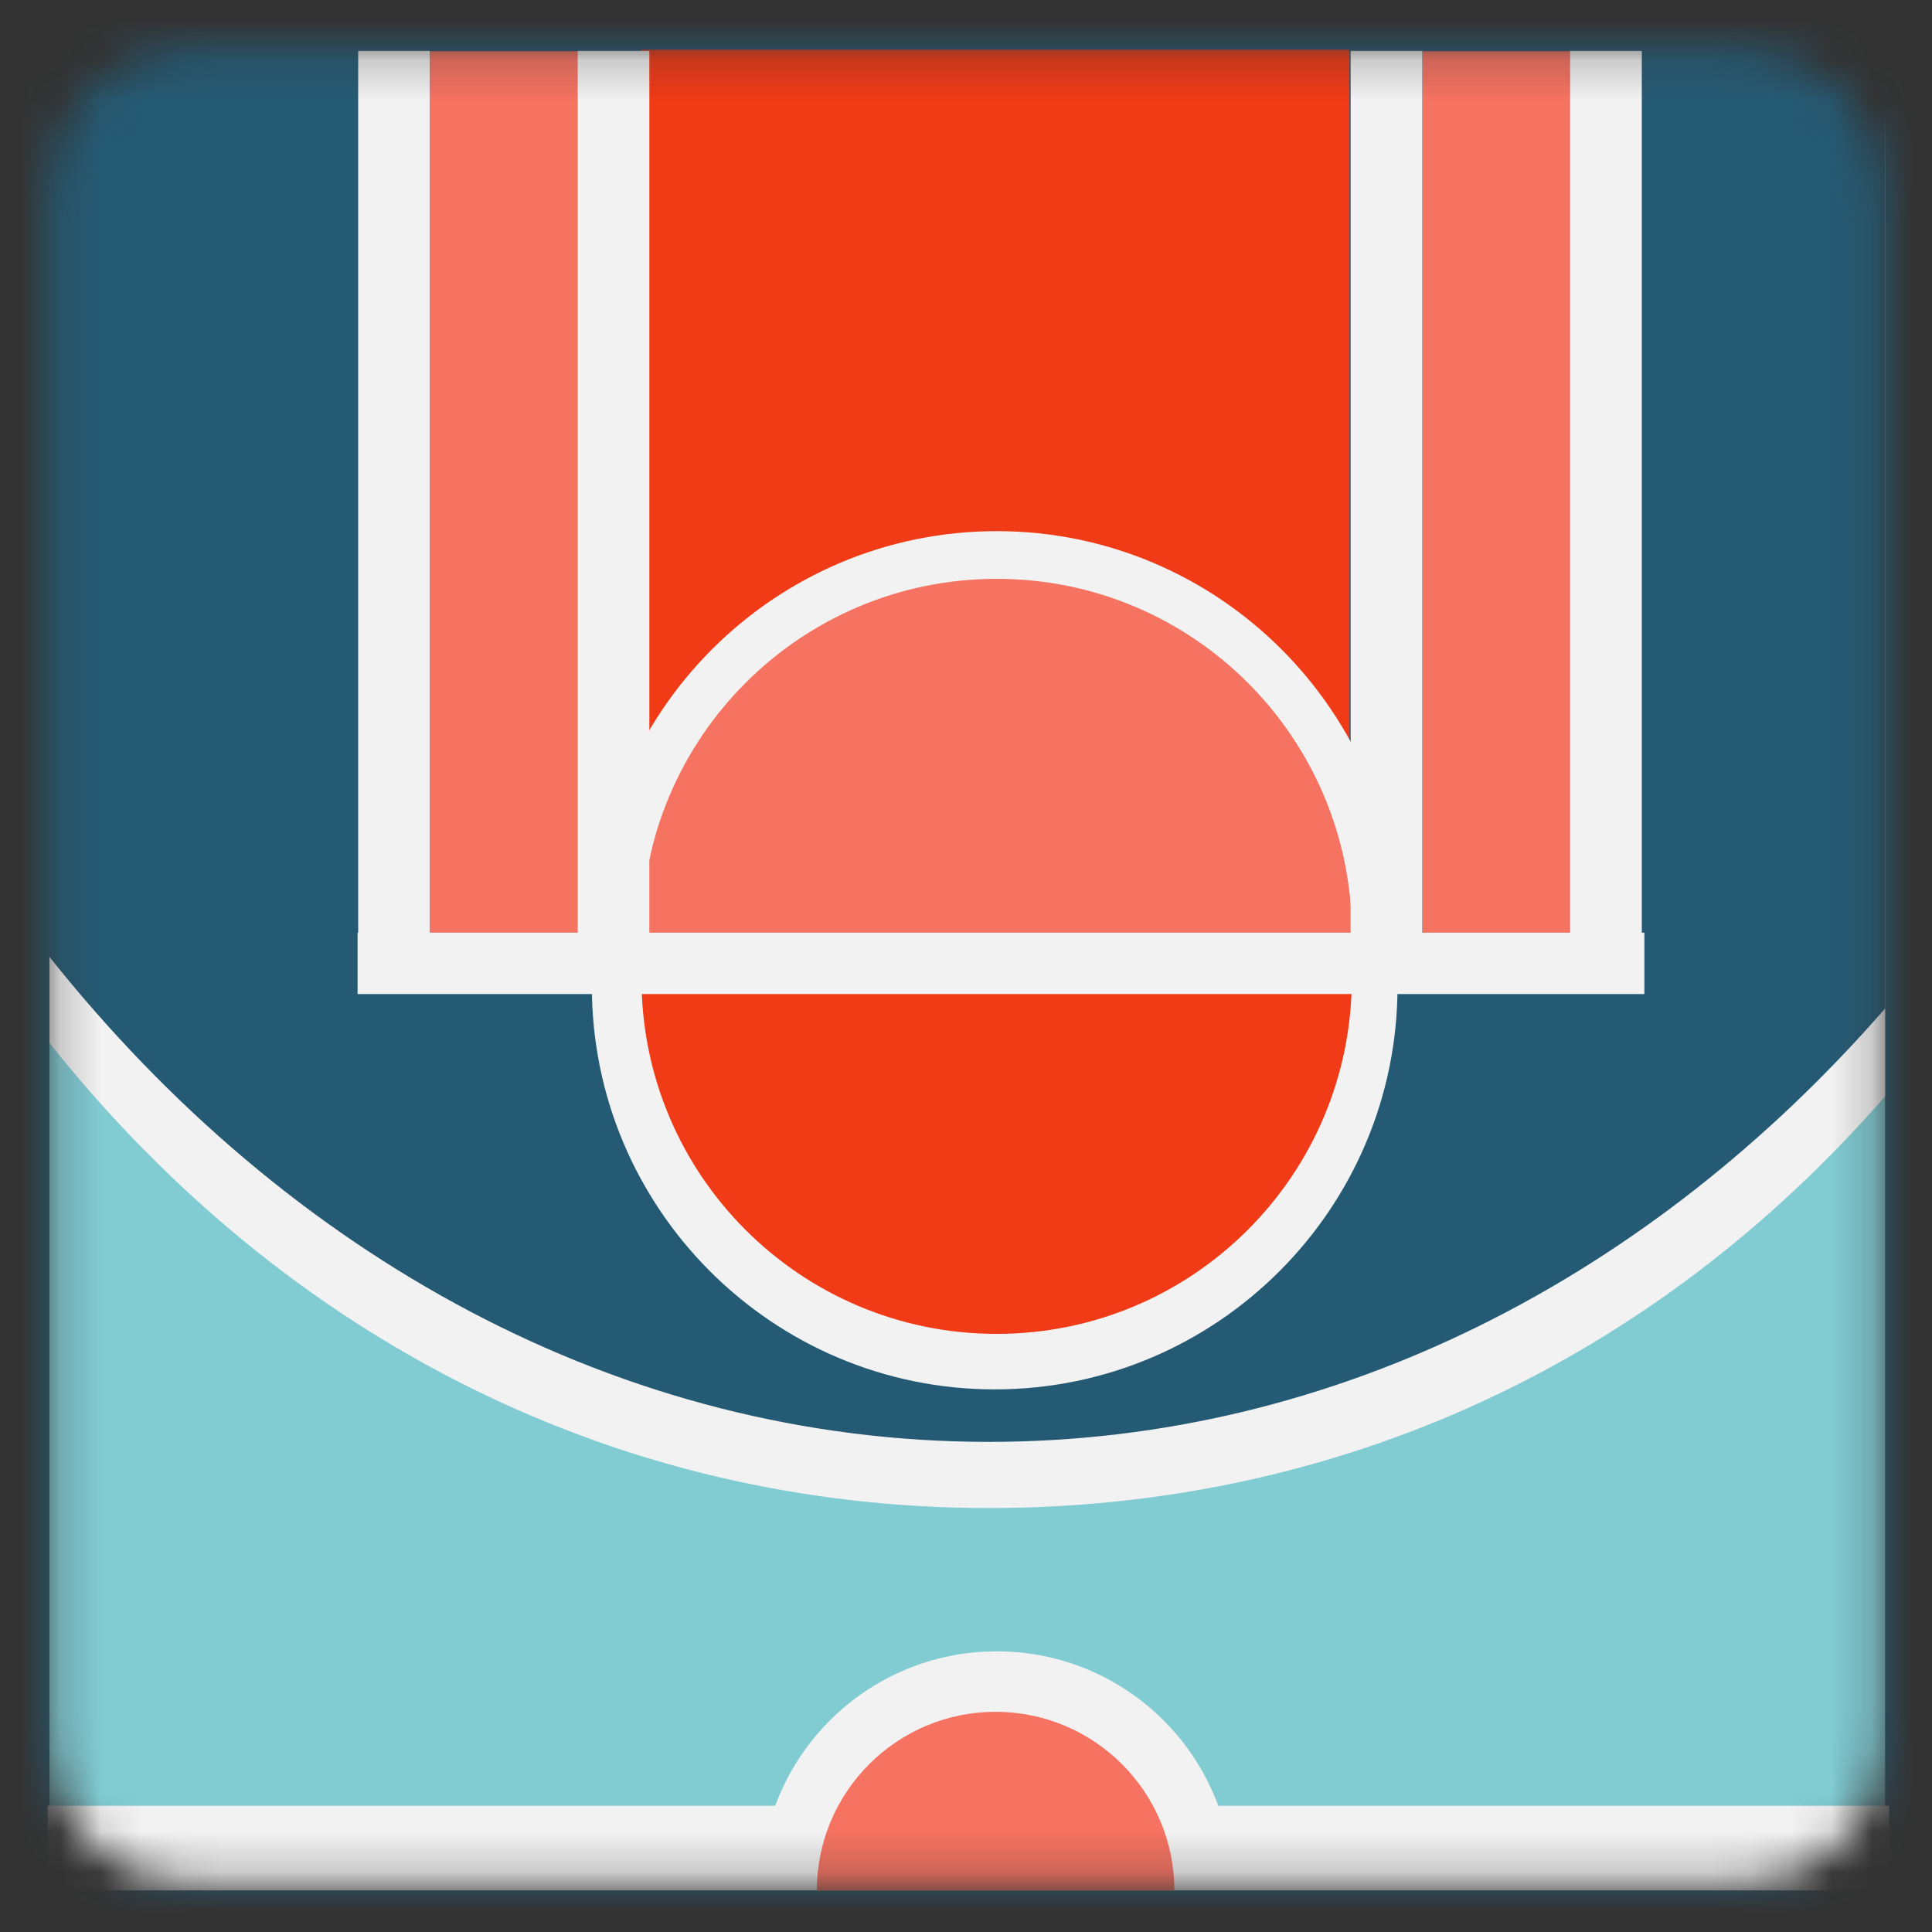
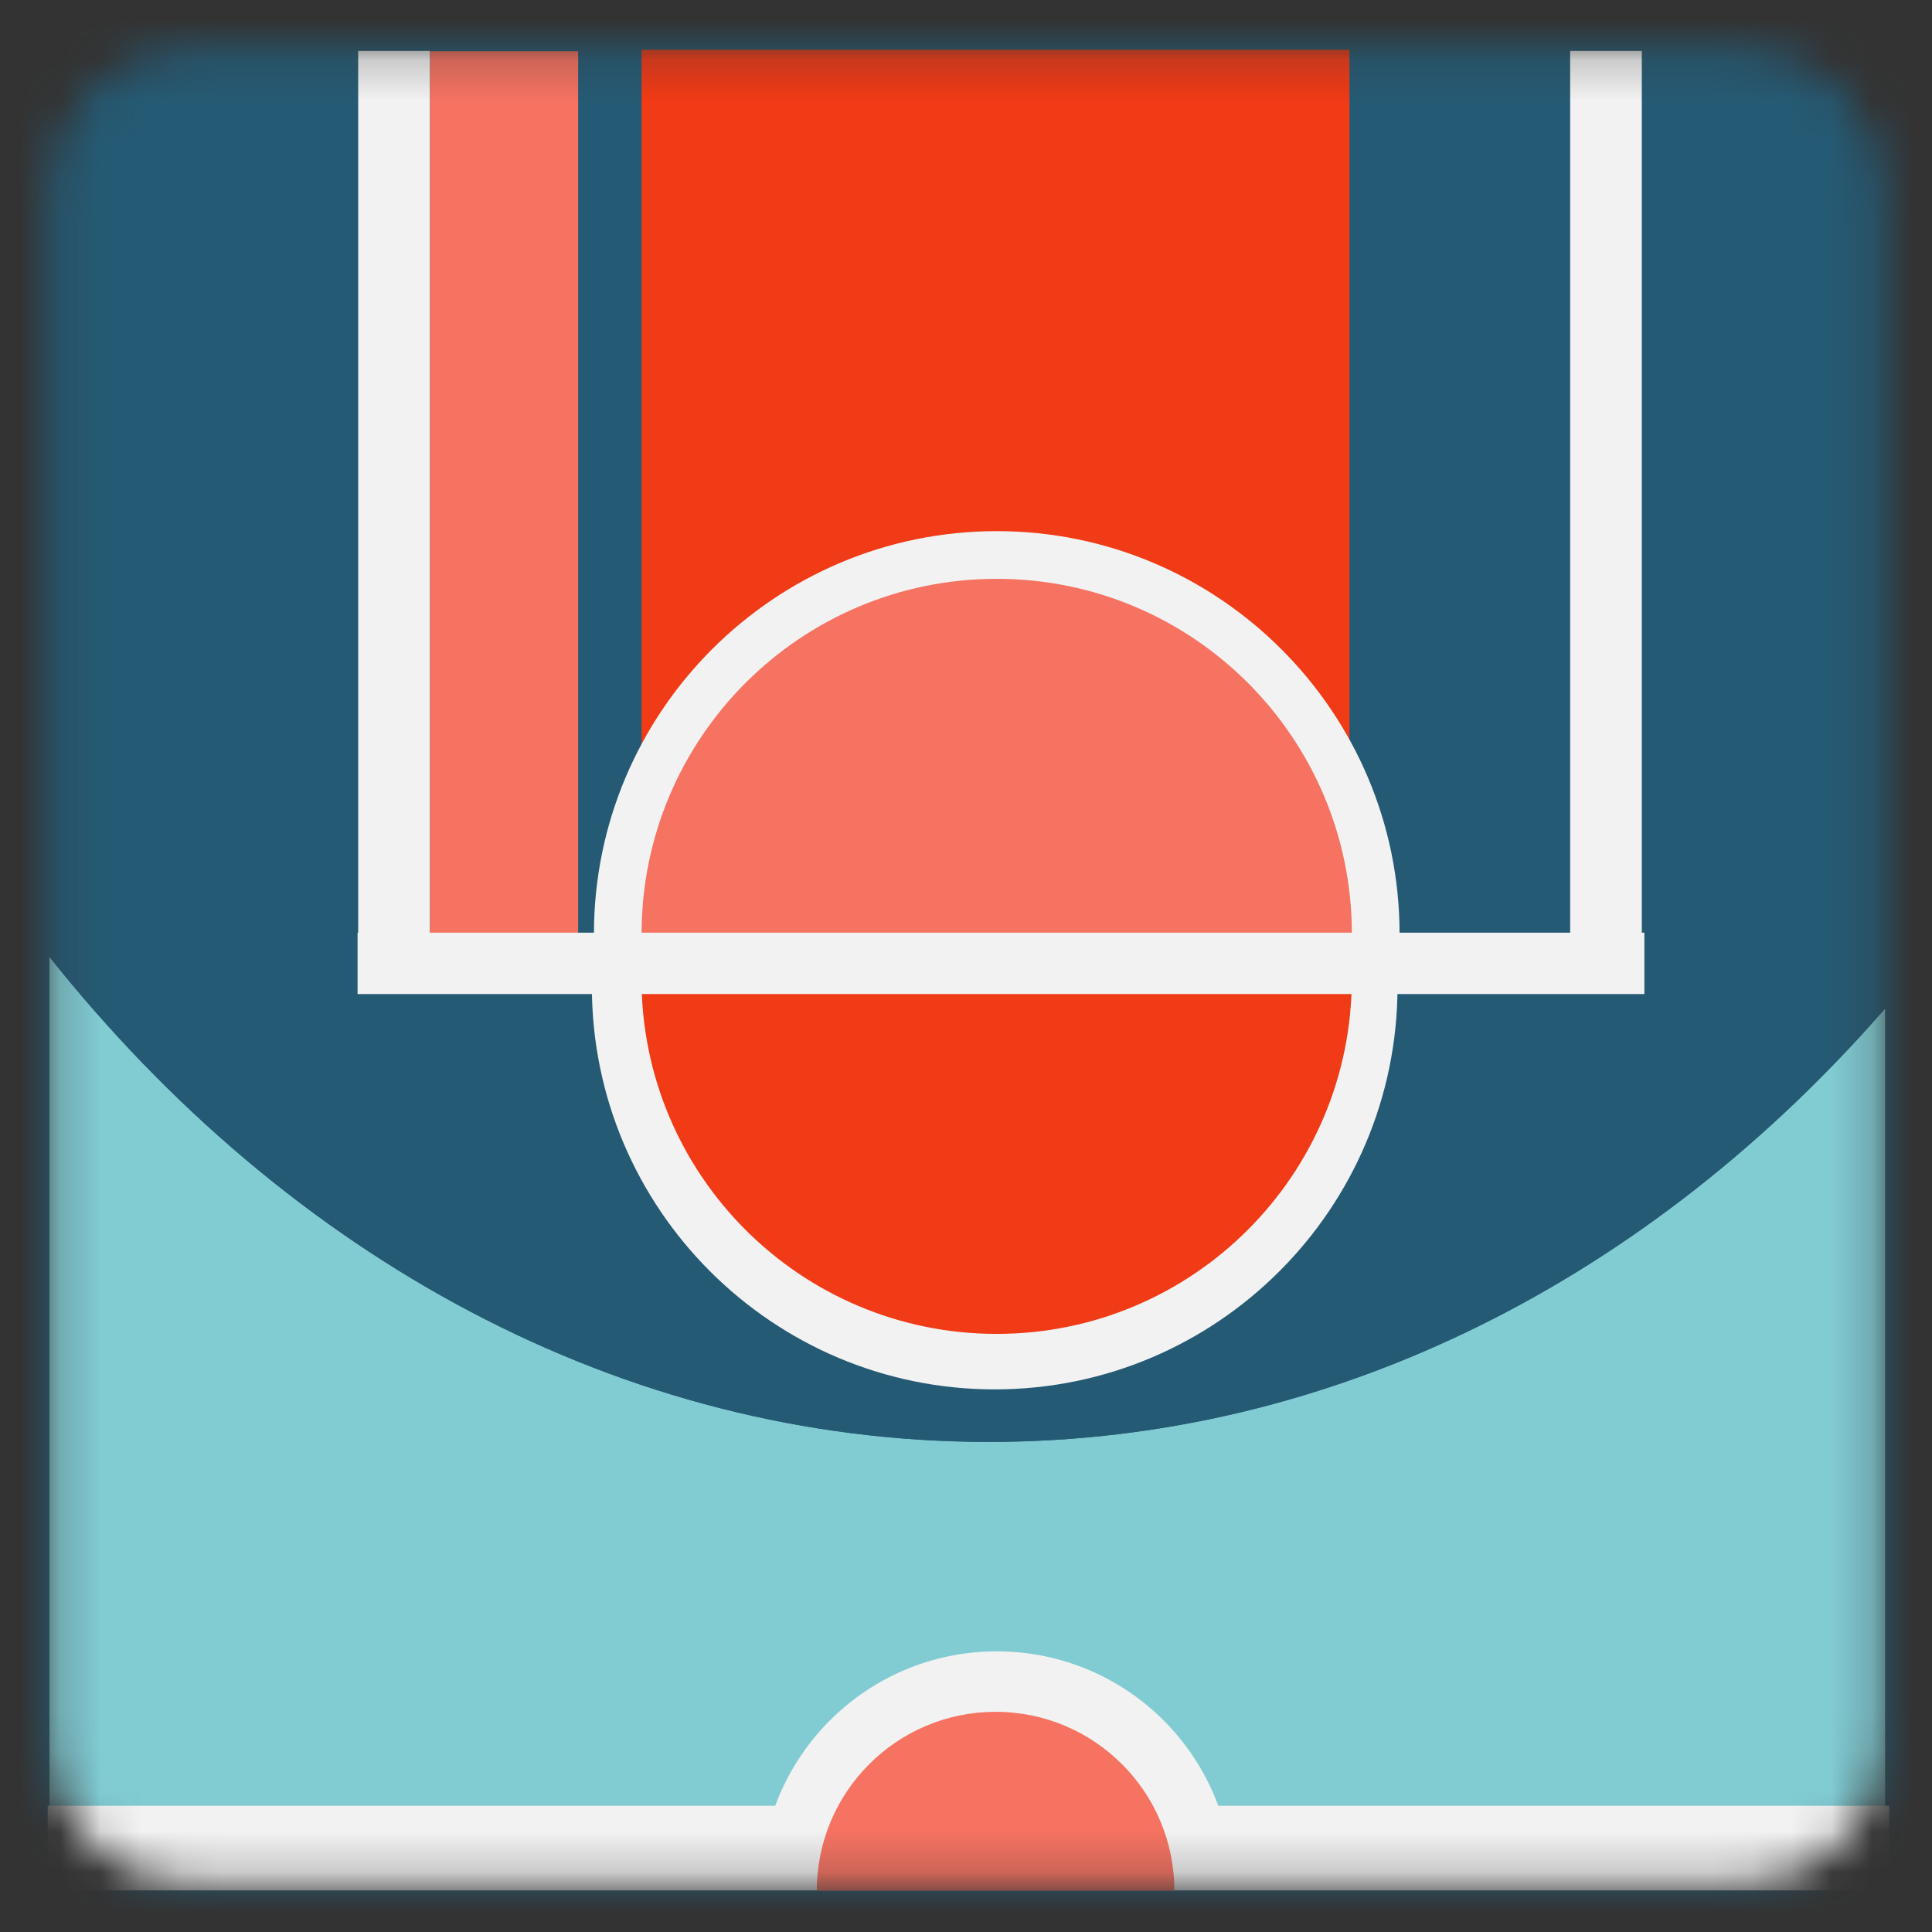
<svg xmlns="http://www.w3.org/2000/svg" width="48" height="48" viewBox="0 0 48 48" fill="none">
  <rect x="0" y="0" width="48" height="48" fill="#333333" stroke="none" />
  <mask id="mask0_2002_347" style="mask-type:luminance" maskUnits="userSpaceOnUse" x="1" y="1" width="46" height="46">
    <path d="M43.21 1.2H4.789C2.807 1.2 1.2 2.807 1.2 4.789V43.21C1.2 45.193 2.807 46.8 4.789 46.8H43.21C45.193 46.8 46.8 45.193 46.8 43.21V4.789C46.8 2.807 45.193 1.2 43.21 1.2Z" fill="white" />
  </mask>
  <g mask="url(#mask0_2002_347)">
    <path d="M51.735 -2.87H-0.474V53.409H51.735V-2.87Z" fill="#255A74" />
    <path d="M24.567 35.824C15.415 35.824 7.145 31.207 1.229 23.774V46.87H46.835V25.056C41.012 31.734 33.18 35.824 24.567 35.824Z" fill="#81CBD3" />
-     <path d="M1.229 2.907V25.913C7.145 33.346 15.415 37.467 24.567 37.467C33.18 37.467 41.012 33.915 46.835 27.237V2.907H1.229Z" fill="#F2F2F2" />
    <path d="M1.229 1.264V23.774C7.145 31.207 15.415 35.823 24.567 35.823C33.18 35.823 41.012 31.734 46.835 25.056V1.264H1.229Z" fill="#255A74" />
    <path d="M46.937 44.864H1.185V46.967H46.937V44.864Z" fill="#F2F2F2" />
    <path d="M18.901 46.89C18.901 43.653 21.524 41.027 24.764 41.027C28.003 41.027 30.627 43.651 30.627 46.89" fill="#F2F2F2" />
    <path d="M33.528 1.235H15.94V23.183H33.528V1.235Z" fill="#F13A16" />
    <path d="M14.364 1.271H10.682V23.18H14.364V1.271Z" fill="#F67261" />
-     <path d="M39.021 1.271H35.339V23.18H39.021V1.271Z" fill="#F67261" />
    <path d="M34.772 23.204H32.401C32.401 18.993 28.975 15.568 24.764 15.568C20.552 15.568 17.127 18.993 17.127 23.204H14.756C14.756 17.684 19.246 13.196 24.764 13.196C30.282 13.196 34.772 17.687 34.772 23.204Z" fill="#F2F2F2" />
    <path d="M15.94 23.204C15.94 18.331 19.89 14.381 24.764 14.381C29.637 14.381 33.587 18.331 33.587 23.204" fill="#F67261" />
-     <path d="M16.133 1.264H14.353V23.213H16.133V1.264Z" fill="#F2F2F2" />
-     <path d="M35.337 1.264H33.556V23.213H35.337V1.264Z" fill="#F2F2F2" />
    <path d="M14.705 24.511H17.076C17.076 28.723 20.502 32.148 24.713 32.148C28.924 32.148 32.35 28.723 32.35 24.511H34.721C34.721 30.031 30.231 34.519 24.713 34.519C19.195 34.519 14.705 30.029 14.705 24.511Z" fill="#F2F2F2" />
    <path d="M33.585 24.316C33.585 29.19 29.635 33.14 24.762 33.14C19.888 33.14 15.938 29.19 15.938 24.316" fill="#F13A16" />
    <path d="M40.79 23.172V1.264H39.01V23.172H10.679V1.264H8.899V23.172H8.884V24.697H40.854V23.172H40.79Z" fill="#F2F2F2" />
    <path d="M20.294 46.972C20.294 44.519 22.282 42.53 24.735 42.53C27.189 42.53 29.177 44.519 29.177 46.972" fill="#F67261" />
  </g>
</svg>